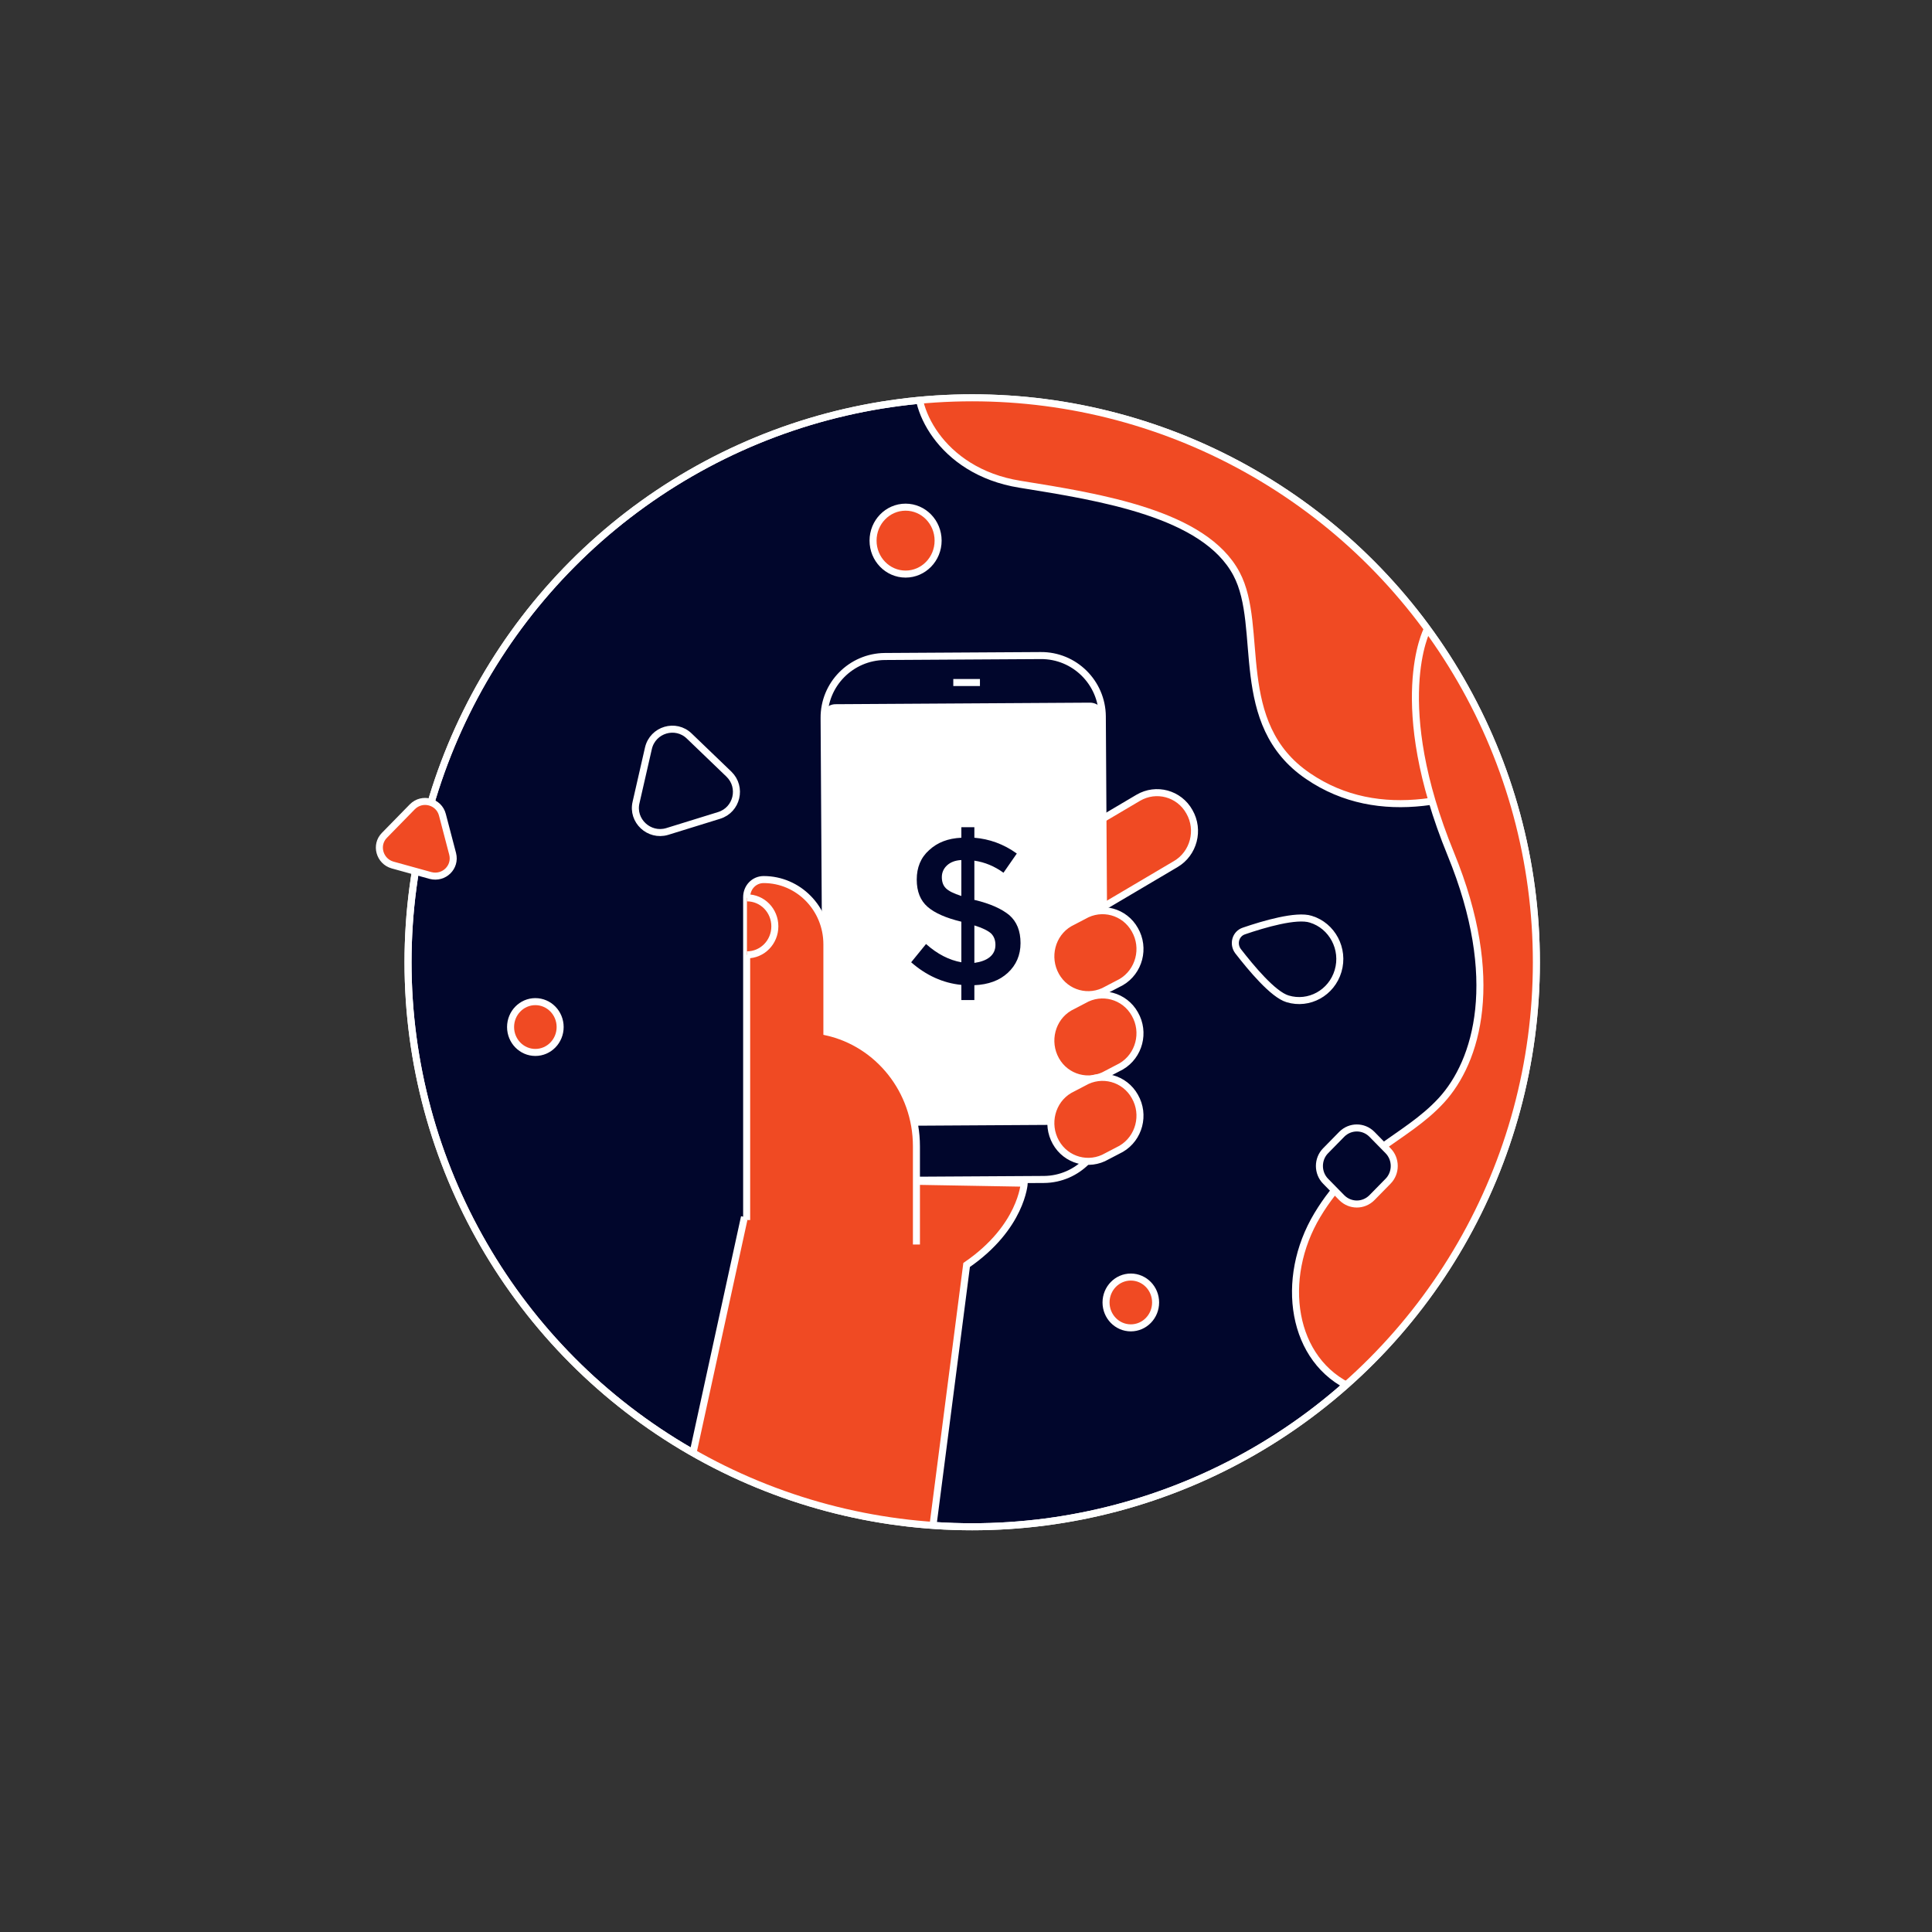
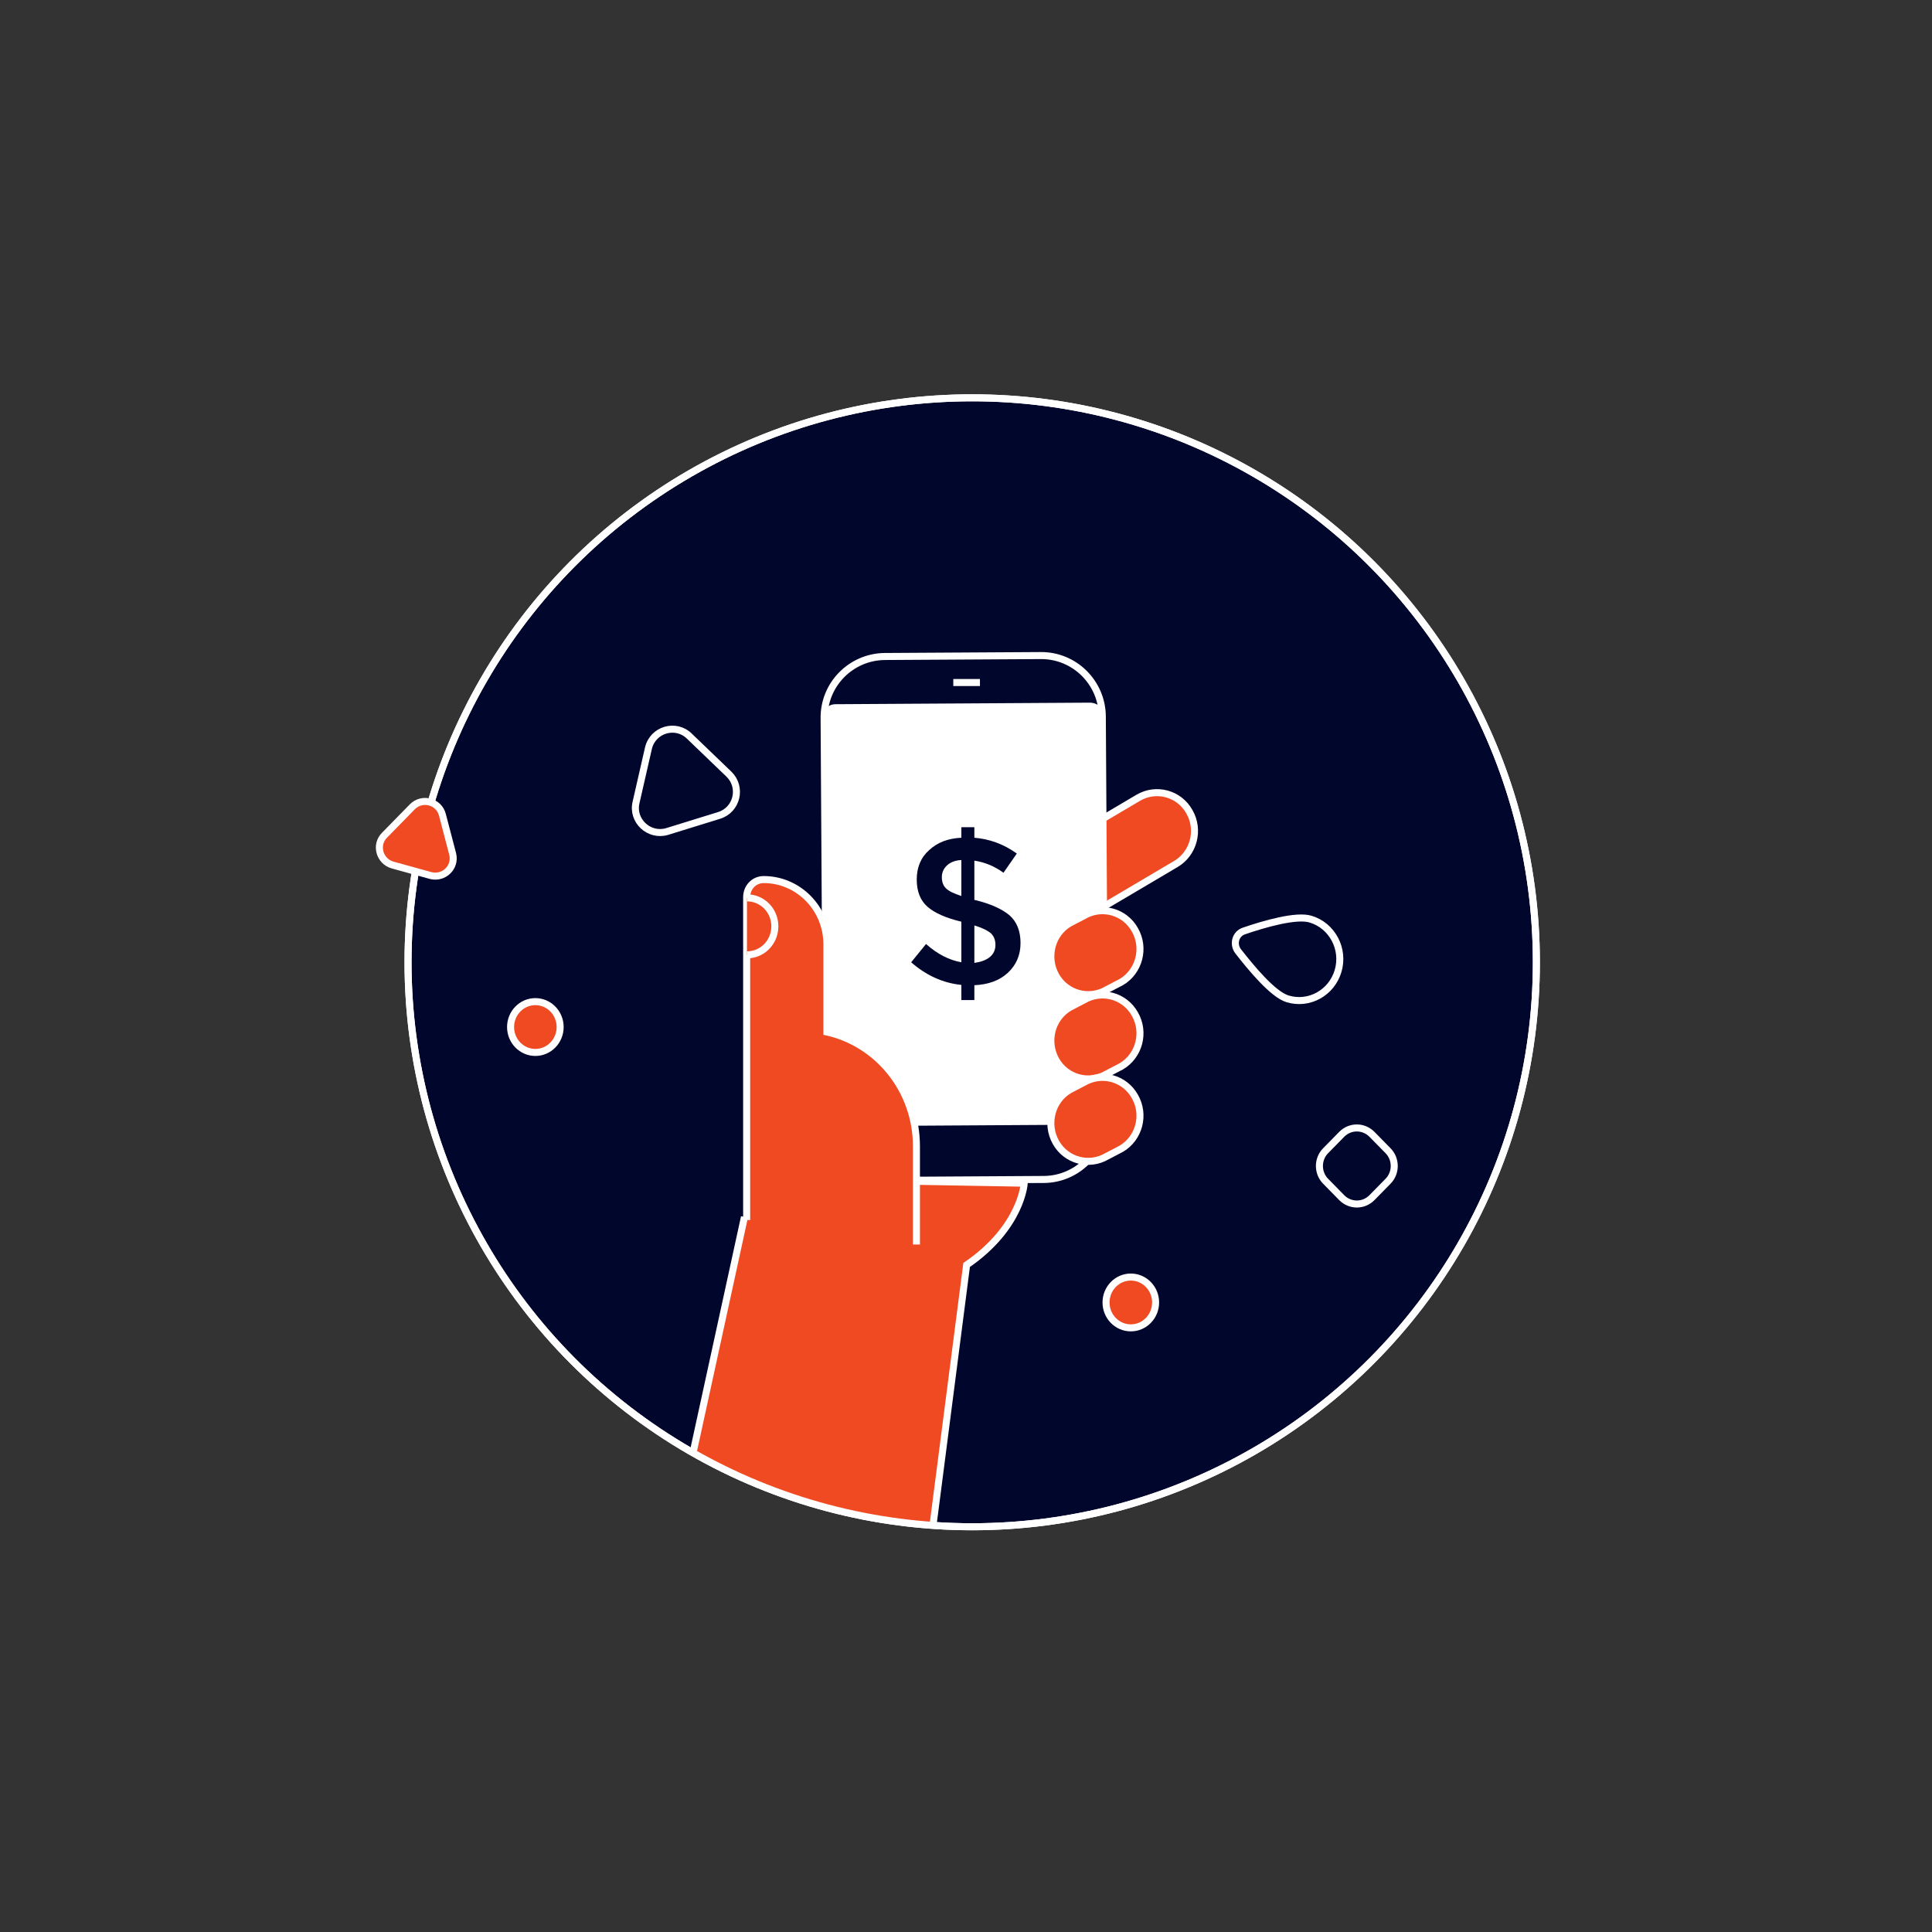
<svg xmlns="http://www.w3.org/2000/svg" xmlns:xlink="http://www.w3.org/1999/xlink" version="1.1" id="Layer_1" x="0px" y="0px" viewBox="0 0 623.6 623.6" style="enable-background:new 0 0 623.6 623.6;" xml:space="preserve">
  <rect x="0" y="0" width="623.6" height="623.6" fill="#333333" stroke="none" />
  <style type="text/css">
	.st0{fill:#01062C;stroke:#FFFFFF;stroke-width:2.268;stroke-miterlimit:10;}
	.st1{fill:#F04A23;stroke:#FFFFFF;stroke-width:2.268;stroke-miterlimit:10;}
	.st2{fill:#FFFFFF;}
	.st3{fill:none;}
	.st4{fill:#01062C;}
	.st5{clip-path:url(#SVGID_2_);fill:#F04A23;stroke:#FFFFFF;stroke-width:2.268;stroke-miterlimit:10;}
	.st6{clip-path:url(#SVGID_5_);fill:#F04A23;stroke:#FFFFFF;stroke-width:2.268;stroke-miterlimit:10;}
	.st7{fill:none;stroke:#FFFFFF;stroke-width:2.268;stroke-miterlimit:10;}
	.st8{clip-path:url(#SVGID_7_);fill:#F04A23;stroke:#FFFFFF;stroke-width:2.268;stroke-miterlimit:10;}
</style>
  <g>
    <ellipse class="st0" cx="313.8" cy="310.6" rx="182.1" ry="182.2" />
    <path class="st1" d="M379.5,278.9l-22,13c-5.8,3.4-13.2,1.4-16.5-4.5l0,0c-3.3-5.9-1.4-13.5,4.4-16.9l22-13   c5.8-3.4,13.2-1.4,16.5,4.5l0,0C387.3,267.9,385.3,275.5,379.5,278.9z" />
    <path class="st0" d="M337,380.7l-50.3,0.3c-10.9,0.1-19.8-8.7-19.9-19.6L266,231.8c-0.1-10.9,8.7-19.8,19.6-19.9l50.3-0.3   c10.9-0.1,19.8,8.7,19.9,19.6l0.8,129.5C356.6,371.7,347.8,380.6,337,380.7z" />
    <path class="st2" d="M352.7,363l-82.1,0.5c-2.6,0-4.7-2.1-4.7-4.6L265.1,232c0-2.6,2.1-4.7,4.6-4.7l82.1-0.5c2.6,0,4.7,2.1,4.7,4.6   l0.8,126.9C357.4,360.9,355.3,363,352.7,363z" />
    <ellipse class="st3" cx="313.8" cy="310.6" rx="182.1" ry="182.2" />
    <path class="st0" d="M209.3,241.5l-4,17.5c-1.4,5.9,4.2,11.1,10,9.4l16.8-5.2c5.8-1.8,7.5-9.1,3.2-13.3l-12.8-12.3   C218.1,233.3,210.7,235.5,209.3,241.5z" />
    <ellipse class="st1" cx="365" cy="420.4" rx="8" ry="8.2" />
-     <ellipse class="st1" cx="292.3" cy="174.5" rx="10.5" ry="10.8" />
    <path class="st0" d="M423.1,296.7c6.9,2.1,10.9,9.6,8.8,16.7s-9.4,11.1-16.3,9c-4.7-1.4-11.8-10-16-15.4c-1.7-2.3-0.8-5.6,1.9-6.5   C407.9,298.3,418.5,295.2,423.1,296.7z" />
    <ellipse class="st3" cx="313.8" cy="310.6" rx="182.1" ry="182.2" />
    <g>
      <path class="st4" d="M310.3,322.8v-4.9c-6-0.6-11.4-3.1-16.2-7.3l4.8-5.9c3.7,3.3,7.5,5.2,11.4,5.9v-13.1c-5-1.2-8.6-2.8-10.9-4.8    s-3.5-4.9-3.5-8.8s1.3-7.1,4-9.5c2.7-2.5,6.1-3.8,10.4-4V267h4.2v3.4c4.8,0.4,9.4,2,13.7,5.1l-4.3,6.2c-2.9-2.1-6-3.4-9.4-3.9    v12.7h0.2c5,1.2,8.7,2.9,11.1,4.9c2.4,2.1,3.6,5.1,3.6,9s-1.4,7.1-4.1,9.6s-6.3,3.8-10.8,4v4.8L310.3,322.8L310.3,322.8z     M305.7,279.3c-1.1,1-1.7,2.3-1.7,3.8s0.4,2.7,1.3,3.6s2.5,1.7,5,2.5v-11.6C308.3,277.7,306.8,278.3,305.7,279.3z M319.5,308.9    c1.2-1,1.8-2.3,1.8-3.9s-0.5-2.8-1.4-3.7c-1-0.9-2.8-1.8-5.4-2.6v12.1C316.6,310.5,318.3,309.9,319.5,308.9z" />
    </g>
    <path class="st1" d="M361.9,317l-4.6,2.4c-5.8,3.4-13.2,1.4-16.5-4.5l0,0c-3.3-5.9-1.4-13.5,4.4-16.9l4.6-2.4   c5.8-3.4,13.2-1.4,16.5,4.5l0,0C369.7,306,367.7,313.6,361.9,317z" />
    <path class="st1" d="M361.9,344.2l-4.6,2.4c-5.8,3.4-13.2,1.4-16.5-4.5l0,0c-3.3-5.9-1.4-13.5,4.4-16.9l4.6-2.4   c5.8-3.4,13.2-1.4,16.5,4.5l0,0C369.7,333.2,367.7,340.8,361.9,344.2z" />
    <path class="st1" d="M361.9,370.8l-4.6,2.4c-5.8,3.4-13.2,1.4-16.5-4.5l0,0c-3.3-5.9-1.4-13.5,4.4-16.9l4.6-2.4   c5.8-3.4,13.2-1.4,16.5,4.5l0,0C369.7,359.8,367.7,367.4,361.9,370.8z" />
    <g>
      <g>
        <defs>
          <ellipse id="SVGID_1_" cx="313.8" cy="310.6" rx="182.1" ry="182.2" />
        </defs>
        <clipPath id="SVGID_2_">
          <use xlink:href="#SVGID_1_" style="overflow:visible;" />
        </clipPath>
-         <path class="st5" d="M296.9,121.2c-3.1,8.9,6.1,30.9,32.3,35.1c26.1,4.2,59.6,9.5,69.9,28.9c9.2,17.3-1.8,48.4,23.1,65.3     c46.1,31.5,112.9-30.7,112.9-30.7S490,171,488.5,170S424,145.3,424,145.3L296.9,121.2z" />
      </g>
      <g>
        <defs>
-           <ellipse id="SVGID_4_" cx="313.8" cy="310.6" rx="182.1" ry="182.2" />
-         </defs>
+           </defs>
        <clipPath id="SVGID_5_">
          <use xlink:href="#SVGID_4_" style="overflow:visible;" />
        </clipPath>
        <path class="st6" d="M460.6,203.3c0,0-12.3,23.6,7.7,72.4c16.5,40.3,8.5,66.9-3.1,79.5s-27.7,16.5-40,37     c-12.3,20.5-8.5,47.2,11.5,55.9s76.1-115.7,76.1-119.7c0-3.9-6.1-61.4-6.9-68.5c-0.8-7.1-38.4-64.5-38.4-64.5L460.6,203.3z" />
      </g>
    </g>
    <ellipse class="st1" cx="172.8" cy="331.5" rx="8" ry="8.2" />
    <path class="st0" d="M433.1,386.6l-5.2-5.3c-2.7-2.7-2.7-7.2,0-9.9l5.2-5.3c2.7-2.7,7-2.7,9.7,0l5.2,5.3c2.7,2.7,2.7,7.2,0,9.9   l-5.2,5.3C440.1,389.3,435.8,389.3,433.1,386.6z" />
    <line class="st7" x1="307.7" y1="220.3" x2="316.3" y2="220.3" />
    <g>
      <g>
        <defs>
          <ellipse id="SVGID_6_" cx="313.8" cy="310.6" rx="182.1" ry="182.2" />
        </defs>
        <clipPath id="SVGID_7_">
          <use xlink:href="#SVGID_6_" style="overflow:visible;" />
        </clipPath>
        <path class="st8" d="M296,381.3l34.6,0.6c0,0-0.8,14.2-18.6,26.4l0,0l-11.4,88.3l-80.1-13l19.8-90.8l0,0" />
      </g>
      <g>
        <ellipse id="SVGID_3_" class="st7" cx="313.8" cy="310.6" rx="182.1" ry="182.2" />
      </g>
    </g>
    <path class="st1" d="M146.1,275.6l-3.3-12.6c-1.1-4.3-6.5-5.8-9.7-2.6l-9,9.2c-3.1,3.1-1.6,8.4,2.6,9.6l12.3,3.4   C143.3,283.7,147.2,279.9,146.1,275.6z" />
    <path class="st1" d="M295.8,401.7V370c0-18.1-12.4-33.2-28.9-36.9v-28.3c0-11.6-9.2-20.9-20.4-20.9l0,0c-3.1,0-5.5,2.5-5.5,5.7   v104.2" />
    <path class="st1" d="M241.1,289.8c5,0,9,4.1,9,9.2s-4,9.2-9,9.2" />
  </g>
</svg>